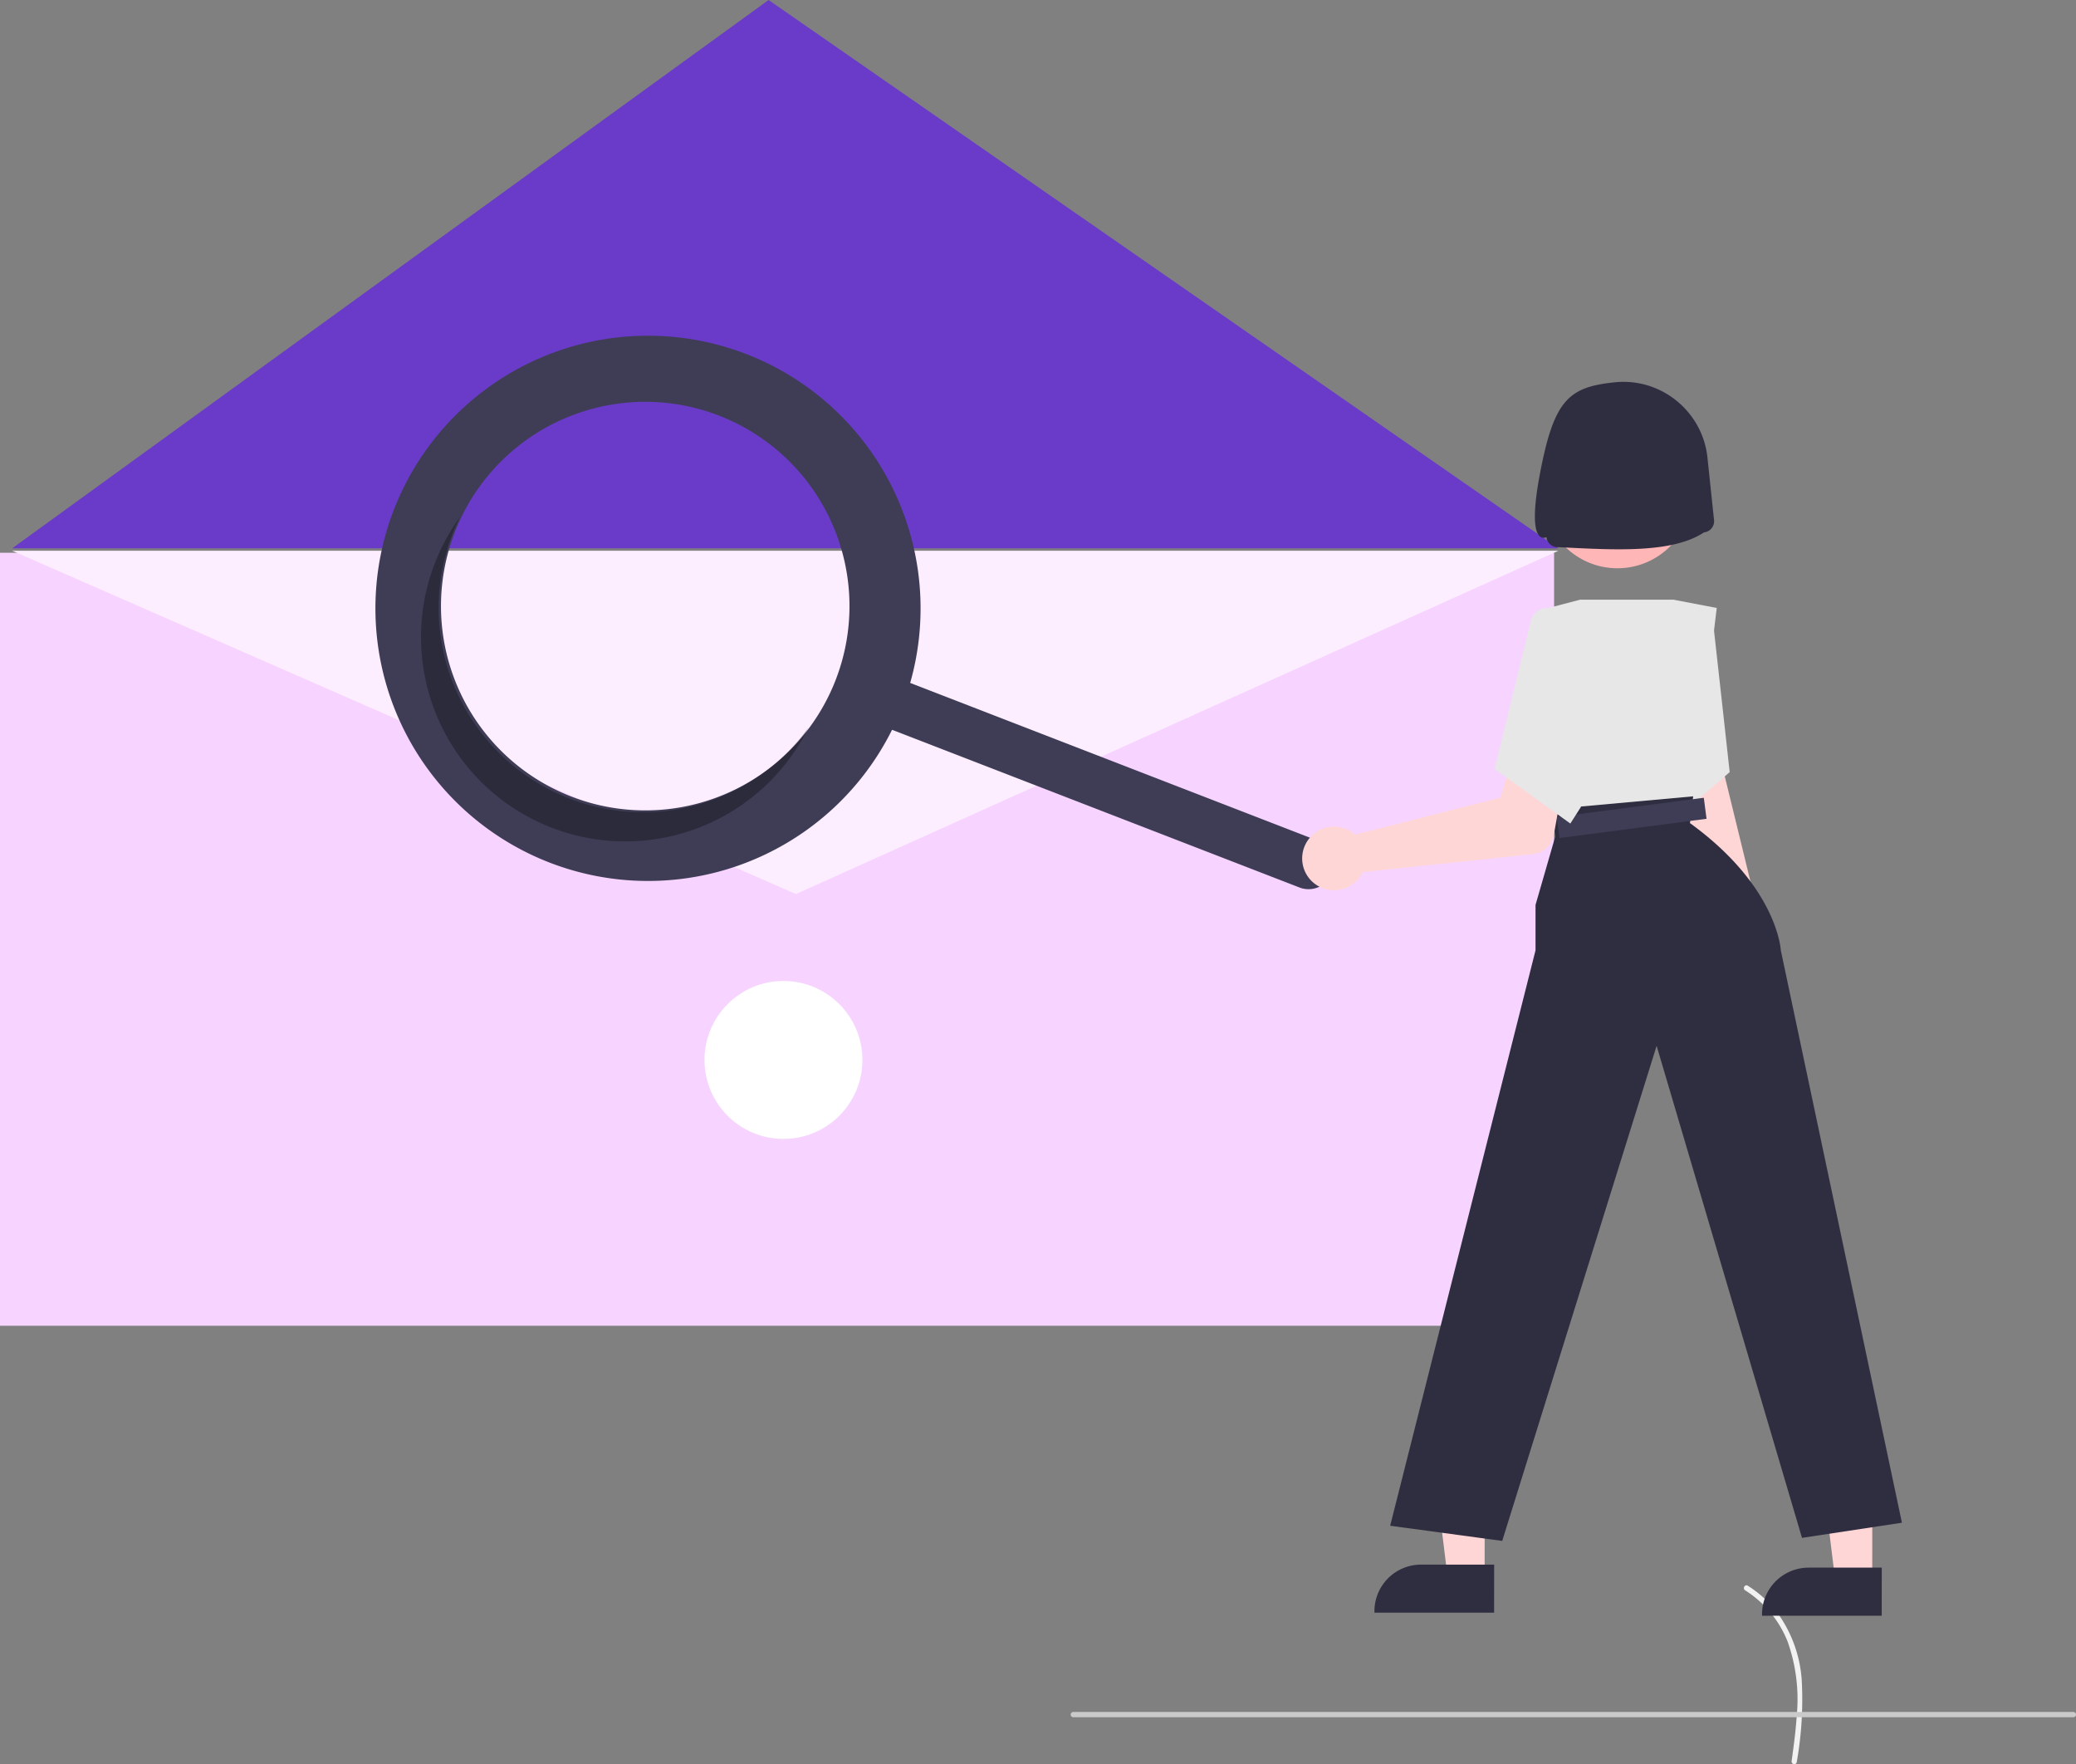
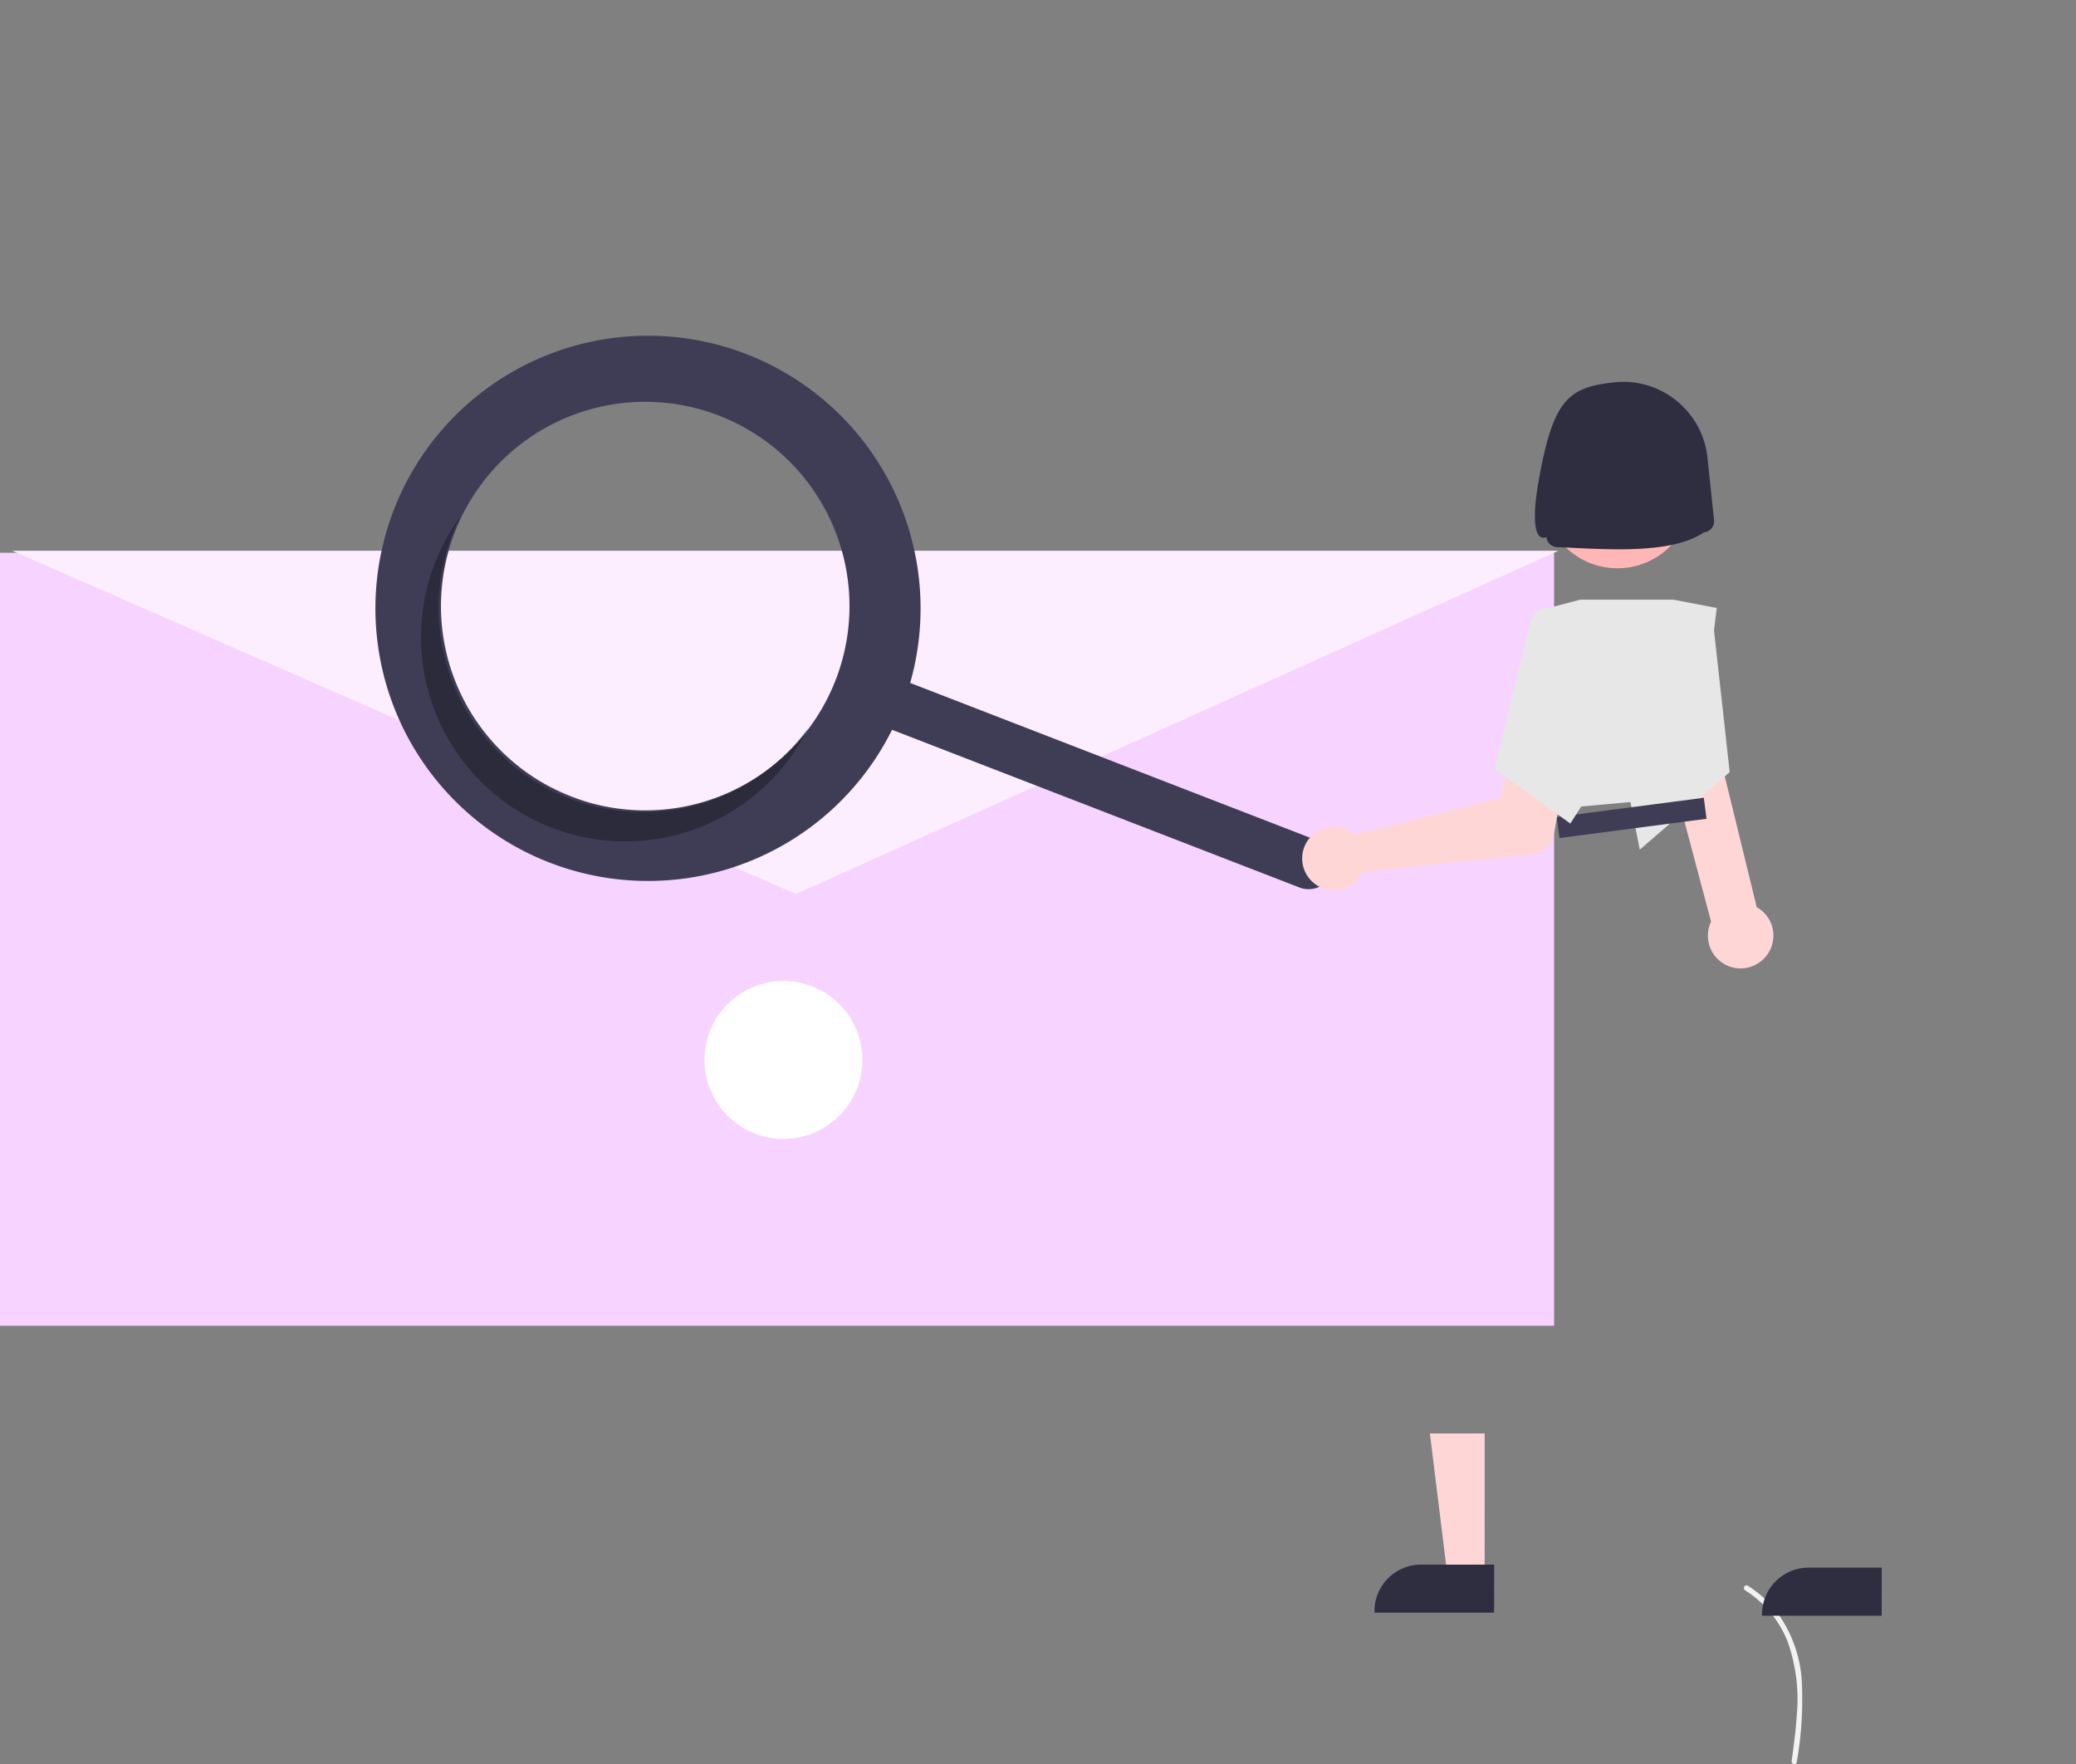
<svg xmlns="http://www.w3.org/2000/svg" width="249.799" height="212.242" viewBox="0 0 249.799 212.242">
  <rect x="0" y="0" width="249.799" height="212.242" fill="#808080" stroke="none" />
  <g id="组_1524" data-name="组 1524" transform="translate(-1349.363 -6211.899)">
    <path id="Path_462" data-name="Path 462" d="M855.505,740.172a43,43,0,0,0,.6-9.9,15.577,15.577,0,0,0-3-8.167,13.585,13.585,0,0,0-3.486-3.159c-.349-.22-.669.333-.322.551a12.916,12.916,0,0,1,5.109,6.164,20.679,20.679,0,0,1,1.1,8.918c-.116,1.817-.362,3.622-.609,5.426a.329.329,0,0,0,.223.393.321.321,0,0,0,.393-.223Z" transform="translate(710.053 5683.735)" fill="#f2f2f2" />
    <g id="组_1238" data-name="组 1238" transform="translate(3.509 -456.971)">
      <g id="组_1236" data-name="组 1236" transform="translate(-114.551 113.127)">
        <rect id="矩形_1870" data-name="矩形 1870" width="187" height="93" transform="translate(1460.404 6622.247)" fill="#f7d4ff" />
        <path id="路径_16890" data-name="路径 16890" d="M0,0H186.063L94.311,41.307Z" transform="translate(1461.866 6622.001)" fill="#fceeff" />
-         <path id="路径_16889" data-name="路径 16889" d="M0,0H186.063L95.042,65.974Z" transform="translate(1647.929 6621.717) rotate(180)" fill="#693bc8" />
      </g>
      <circle id="椭圆_2679" data-name="椭圆 2679" cx="9.5" cy="9.5" r="9.5" transform="translate(1430.625 6786.893)" fill="#fff" />
    </g>
    <g id="组_1237" data-name="组 1237" transform="translate(55.115 -463.766)">
      <path id="路径_16874" data-name="路径 16874" d="M53.959,7.733a32.8,32.8,0,1,0,1.86,48.446L96.056,90.131a3.023,3.023,0,0,0,3.9-4.617l0,0L59.717,51.558A32.805,32.805,0,0,0,53.959,7.733ZM51.365,48.289a24.577,24.577,0,1,1-2.934-34.633h0A24.577,24.577,0,0,1,51.365,48.289Z" transform="translate(1330.519 6728.521) rotate(-19)" fill="#3f3d56" />
      <path id="路径_16875" data-name="路径 16875" d="M11.327,33.039A24.578,24.578,0,0,1,7.157,0q-.7.71-1.363,1.487a24.577,24.577,0,1,0,37.566,31.7q.656-.778,1.236-1.594A24.578,24.578,0,0,1,11.327,33.039Z" transform="translate(1342.536 6738.979) rotate(-9)" opacity="0.3" />
      <path id="路径_16876" data-name="路径 16876" d="M704.844,490.812a3.914,3.914,0,0,0-1.118-5.9l-8.461-34.632-6.172,1.97,9.137,34.4a3.935,3.935,0,0,0,6.615,4.163Z" transform="translate(801.905 6299.898)" fill="#ffd6d6" />
      <path id="路径_16877" data-name="路径 16877" d="M391.032,347.728l-4.511,3.891-6.311,5.44L377.423,342.8l-.292-1.483-.229-1.177L383.3,329l5.331.306.364.022.007.081.084.747,1.093,9.83.026.237Z" transform="translate(1111.343 6420.83)" fill="#e7e7e7" />
      <path id="路径_16878" data-name="路径 16878" d="M323.263,616.015H318.8l-2.125-17.23h6.593Z" transform="translate(1149.628 6249.344)" fill="#ffd6d6" />
      <path id="路径_16879" data-name="路径 16879" d="M617.4,768.178H603V768a5.607,5.607,0,0,1,5.606-5.606h8.8Z" transform="translate(856.63 6101.512)" fill="#2f2e41" />
-       <path id="路径_16880" data-name="路径 16880" d="M451.263,617.015H446.8l-2.125-17.23h6.593Z" transform="translate(1068.267 6248.709)" fill="#ffd6d6" />
      <path id="路径_16881" data-name="路径 16881" d="M745.4,769.178H731V769a5.607,5.607,0,0,1,5.606-5.606h8.8Z" transform="translate(775.268 6100.876)" fill="#2f2e41" />
-       <path id="路径_16882" data-name="路径 16882" d="M669.778,556.289l-12.024,1.822-17.493-59.2-18.579,59.566L608.2,556.653l17.49-69.229v-5.465l2.368-8.2-.248-2.219-1.723-15.518-.747-6.73-.048-.435a1.478,1.478,0,0,1,1.163-1.609h0l5.611-1.181h9.171l5.411,1.49.372.1.168.047-.084.7-1.268,10.632-.069.583-1.224,10.25-.27,2.248c10.567,7.652,10.931,15.3,10.931,15.3Z" transform="translate(853.323 6302.577)" fill="#2f2e41" />
      <ellipse id="椭圆_2678" data-name="椭圆 2678" cx="8.949" cy="8.949" rx="8.949" ry="8.949" transform="translate(1479.917 6726.137)" fill="#ffb6b6" />
      <rect id="矩形_1869" data-name="矩形 1869" width="17.854" height="2.551" transform="translate(1481.558 6773.96) rotate(-7.451)" fill="#3f3d56" />
      <path id="路径_16883" data-name="路径 16883" d="M585.022,505.855a3.827,3.827,0,0,1,.48.367l17.51-4.464,1.195-4.224,6.611.969-1.388,7.684a2.915,2.915,0,0,1-2.563,2.381l-20.445,2.153a3.825,3.825,0,1,1-1.4-4.866Z" transform="translate(871.793 6269.863)" fill="#ffd6d6" />
      <path id="路径_16884" data-name="路径 16884" d="M652.356,451.324l-3.1-2.368c-.837-.318-1.985.585-2.186,1.457L642.7,468.267l9.109,6.559,1.275-2Z" transform="translate(831.393 6299.92)" fill="#e7e7e7" />
-       <path id="路径_16887" data-name="路径 16887" d="M633.011,778.313H512.678a.316.316,0,1,1,0-.632H633.011a.316.316,0,0,1,0,.632Z" transform="translate(910.72 6103.954)" fill="#cacaca" />
      <path id="Path_9" data-name="Path 9" d="M19.755,19.876h.007a1.354,1.354,0,0,0,1.466-1.232l.655-7.528a10.1,10.1,0,0,0-.452-4,10.261,10.261,0,0,0-4.9-5.866A10.1,10.1,0,0,0,12.647.1C7.089-.4,5.067.774,1.691,9.269s-.656,7.539-.656,7.539a1.357,1.357,0,0,0,.061.537,1.378,1.378,0,0,0,.66.788,1.36,1.36,0,0,0,.519.155c6.578,1.626,13.217,3.339,17.48,1.588Z" transform="translate(1476.098 6723.978) rotate(-11)" fill="#2f2e41" />
      <path id="路径_16888" data-name="路径 16888" d="M3475.156,6796.5l3.829-1h11.2l5.228,1-2.739,22.652-13.692,1.244-1-21.078Z" transform="translate(-1994.594 -47.689)" fill="#e7e7e7" />
    </g>
  </g>
</svg>